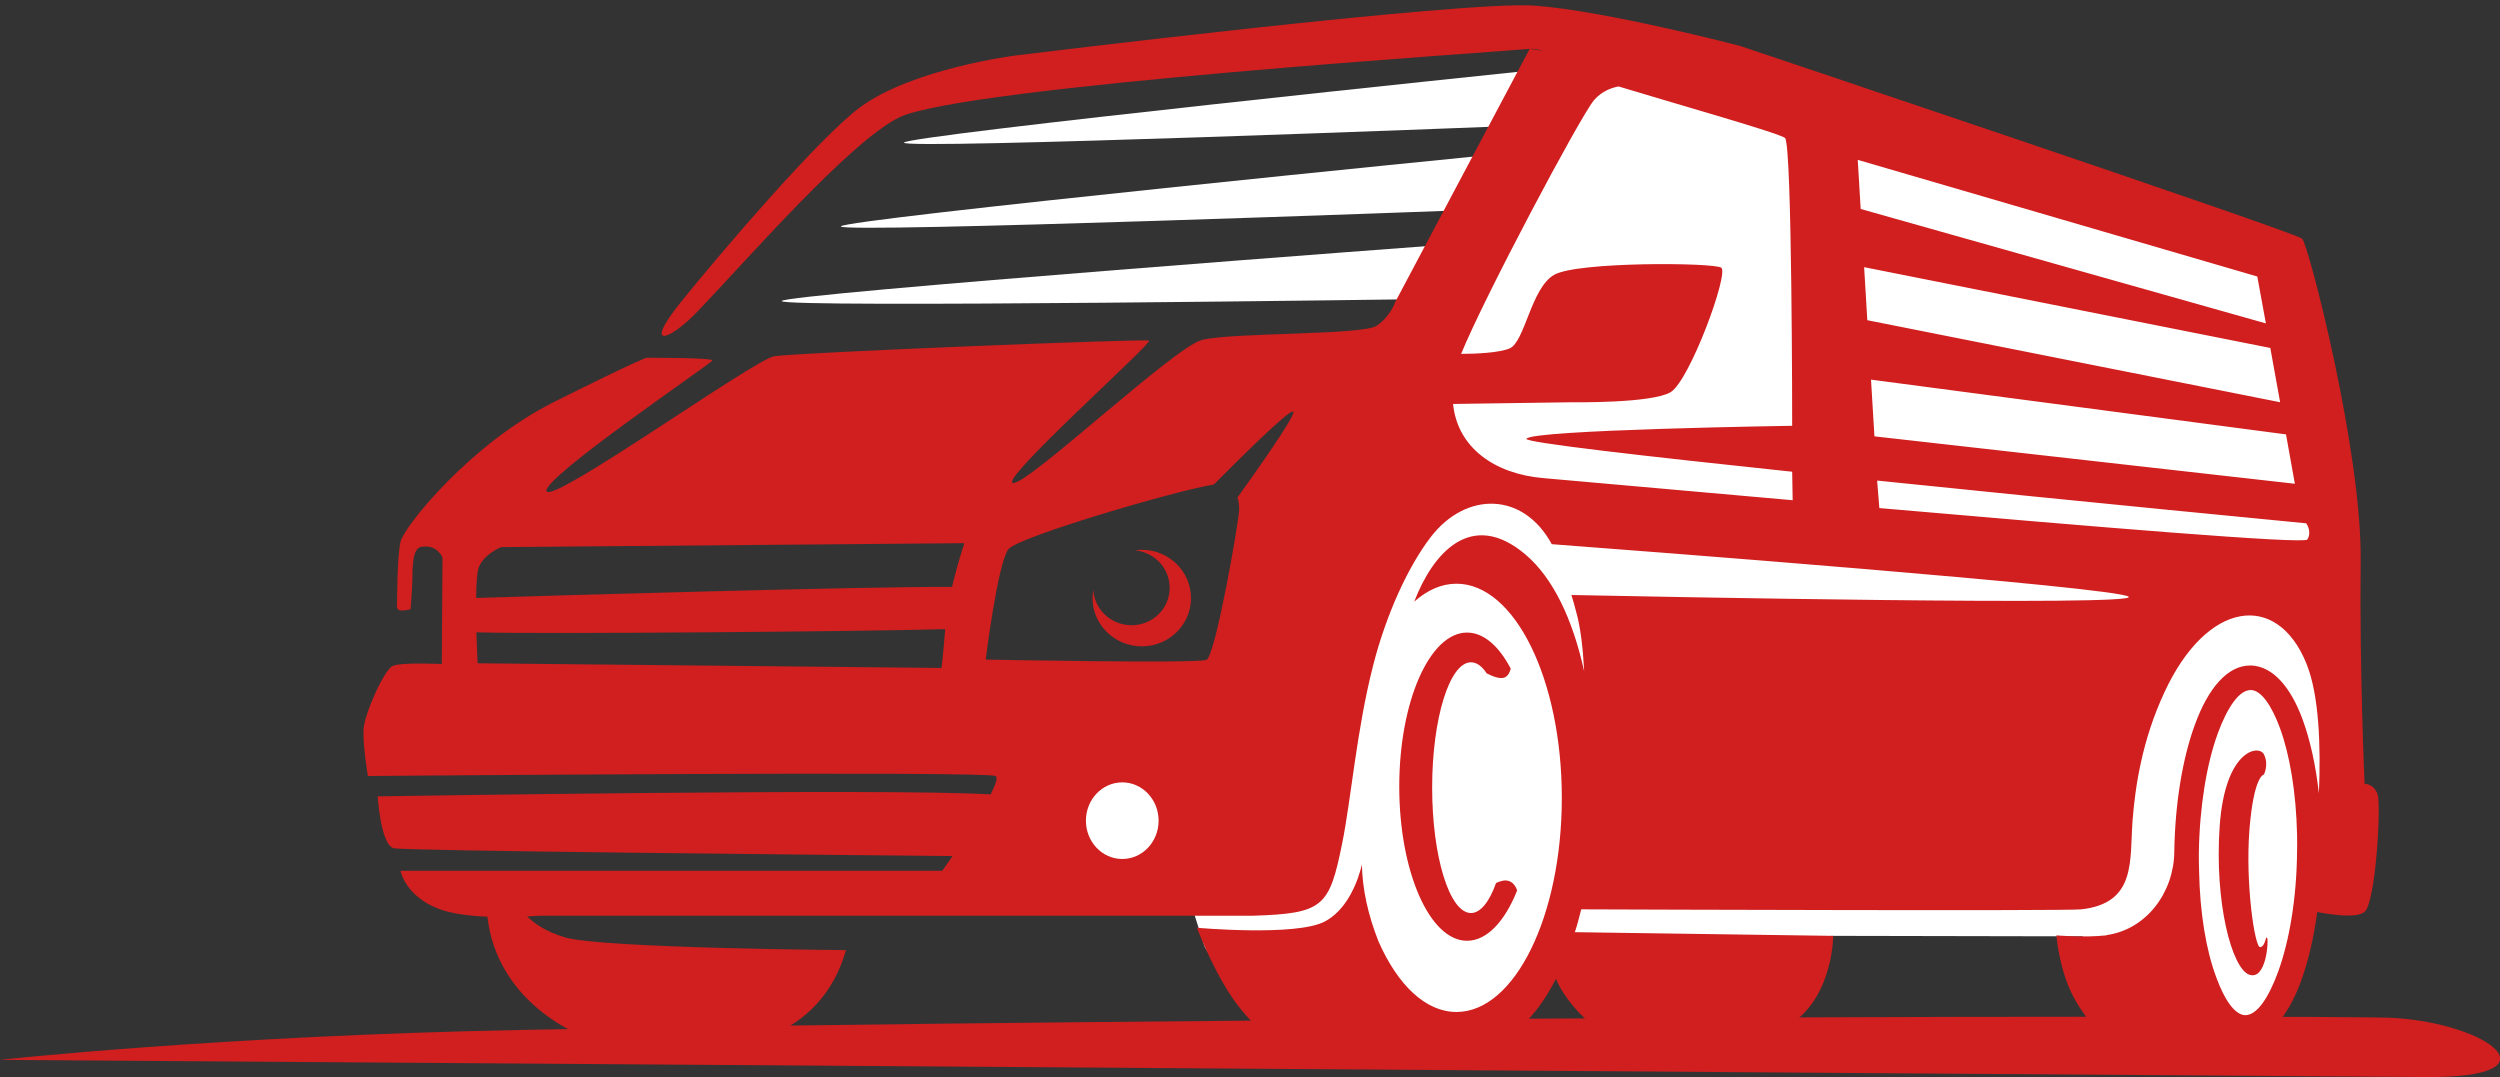
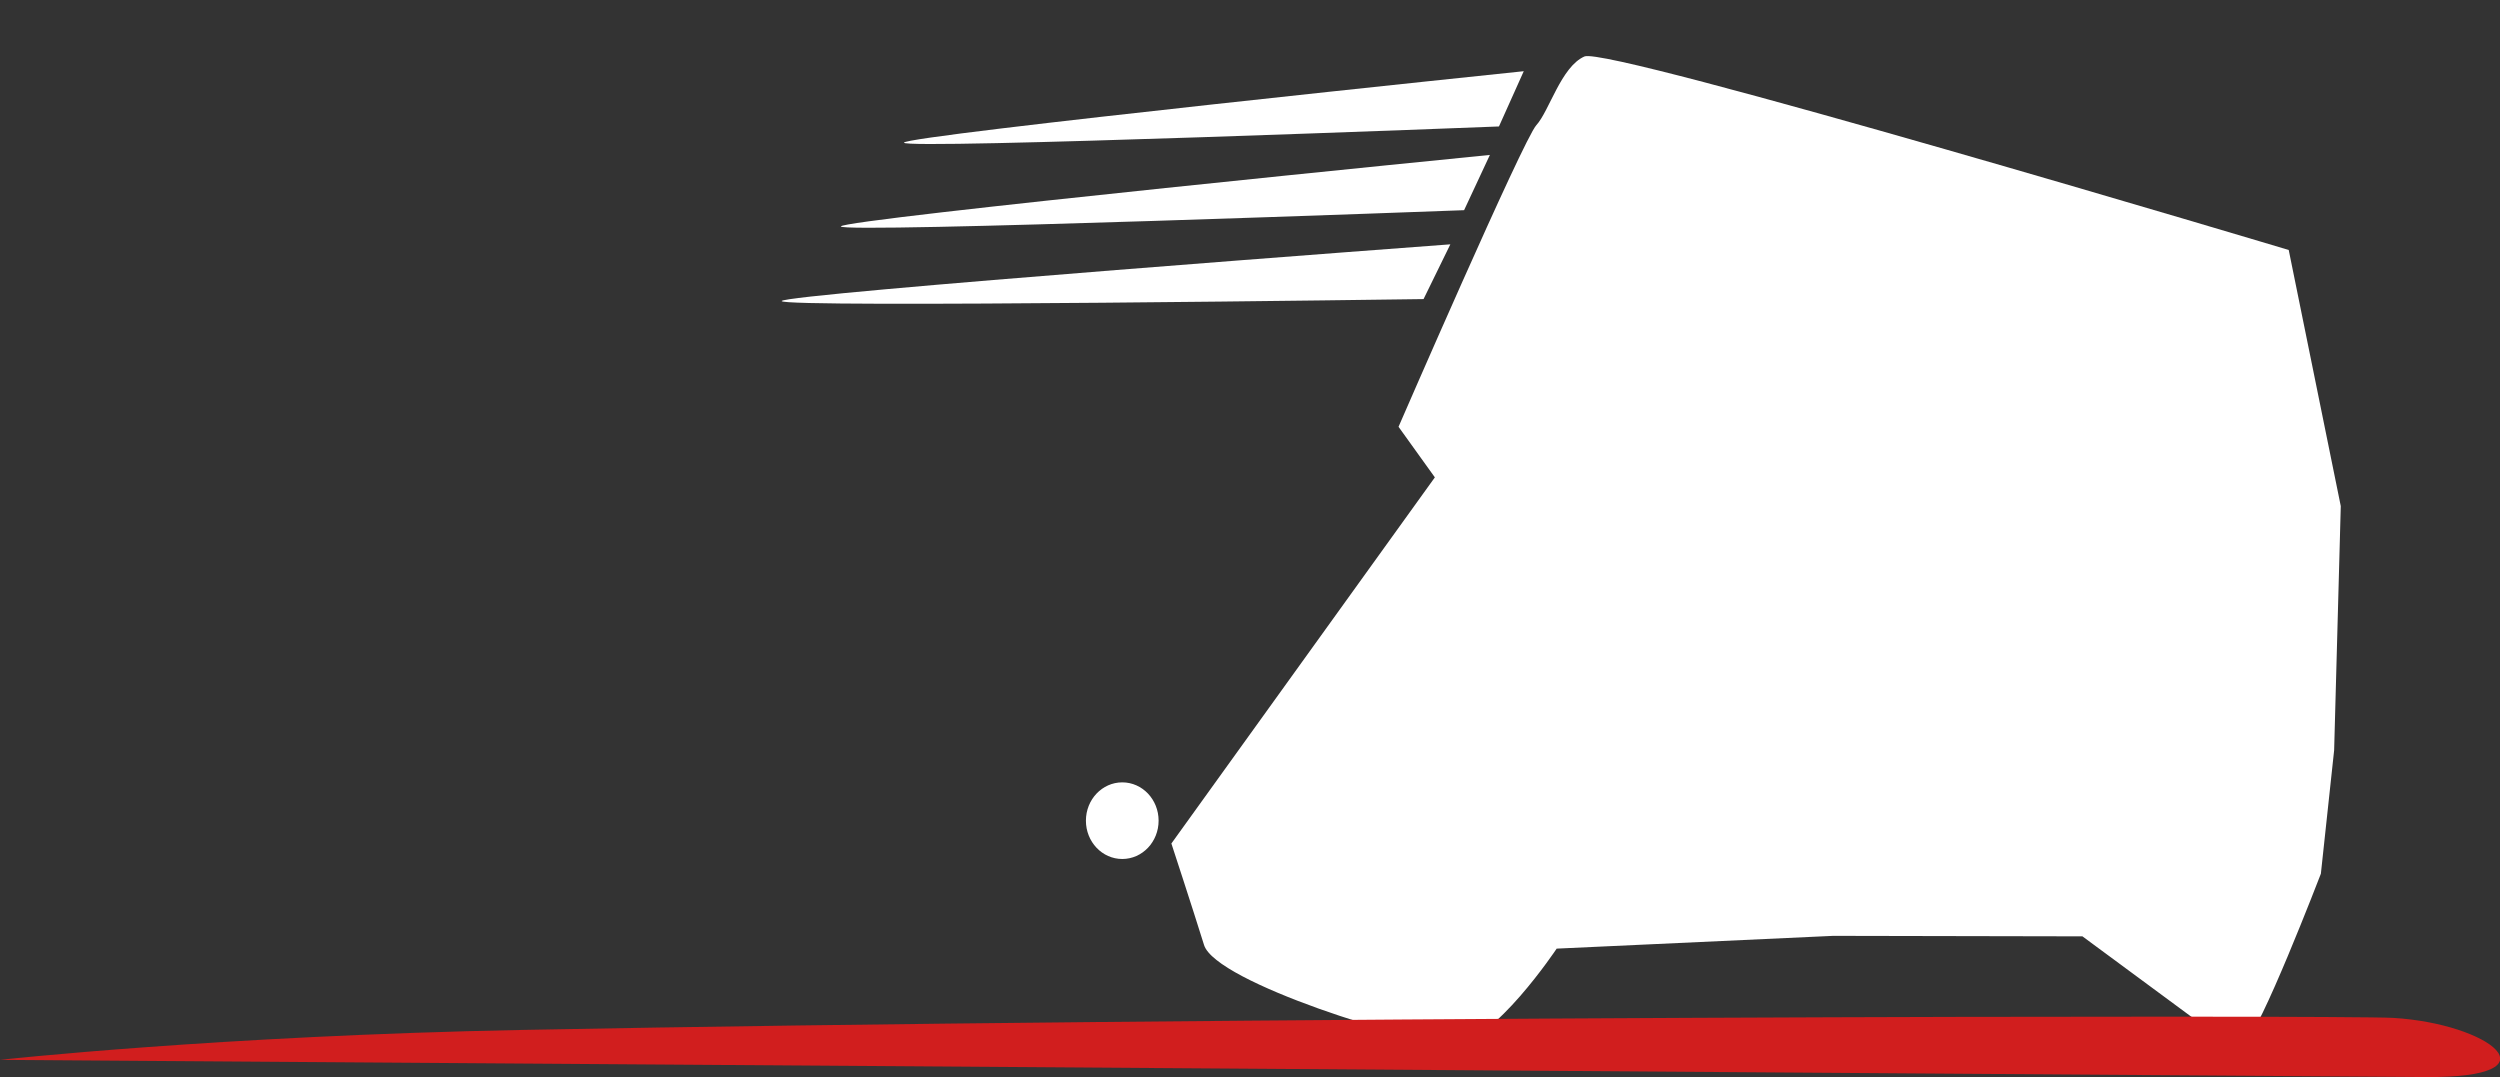
<svg xmlns="http://www.w3.org/2000/svg" fill="#d11e1e" height="203.6" preserveAspectRatio="xMidYMid meet" version="1" viewBox="0.0 -1.0 472.6 203.6" width="472.6" zoomAndPan="magnify">
  <rect x="0.0" y="-1.0" width="472.6" height="203.6" fill="#333333" stroke="none" />
  <defs>
    <clipPath id="a">
      <path d="M 0 191 L 472.629 191 L 472.629 202.609 L 0 202.609 Z M 0 191" />
    </clipPath>
  </defs>
  <g>
    <g id="change1_1">
      <path d="M 271.246 89.242 L 221.438 158.457 C 221.438 158.457 225.383 170.484 227.609 177.633 C 229.793 184.738 267.484 196.387 274.867 196.34 C 282.297 196.293 294.273 178.328 294.273 178.328 L 346.547 175.914 L 393.664 176.008 L 414.23 191.188 C 414.23 191.188 422.262 195.969 424.535 195.551 C 426.855 195.086 438.738 164.168 438.738 164.168 L 441.246 140.82 L 442.5 94.676 L 432.66 46.258 C 432.66 46.258 303.93 7.68 299.52 9.676 C 295.109 11.625 292.883 19.98 290.422 22.672 C 287.961 25.367 264.379 79.68 264.379 79.68 L 271.246 89.242" fill="#ffffff" fill-rule="evenodd" />
    </g>
    <g id="change2_1">
      <path d="M 281.648 28.289 C 281.648 28.289 159.09 40.453 158.953 41.801 C 158.812 43.145 276.773 38.734 276.773 38.734 Z M 274.172 45.188 C 274.172 45.188 147.902 54.566 147.762 55.91 C 147.625 57.258 269.109 55.539 269.109 55.539 Z M 288.051 12.461 C 288.051 12.461 170.977 24.621 170.883 25.969 C 170.742 27.316 283.363 22.906 283.363 22.906 L 288.051 12.461" fill="#ffffff" fill-rule="evenodd" />
    </g>
    <g id="change3_1">
-       <path d="M 186.34 123.688 C 186.34 123.688 188.617 105.305 190.656 102.797 C 192.516 100.477 222.41 91.703 229.469 90.59 C 233.137 86.922 243.672 76.336 244.461 76.801 C 245.203 77.266 236.664 89.242 233.926 93.051 C 234.203 93.84 234.246 94.723 234.246 95.277 C 234.34 96.766 229.793 122.992 228.074 123.734 C 226.355 124.477 186.34 123.688 186.34 123.688 Z M 289.168 8.234 L 291.672 8.605 C 290.793 8.328 289.91 8.191 289.168 8.234 Z M 277.328 118.582 C 280.484 118.582 283.363 121.137 285.594 125.406 C 285.406 126.102 285.082 126.75 284.523 127.031 C 283.598 127.496 282.062 126.801 281.043 126.289 C 280.16 124.941 279.141 124.199 278.07 124.199 C 274.031 124.199 270.734 134.832 270.734 147.875 C 270.734 160.969 274.031 171.598 278.07 171.598 C 279.883 171.598 281.555 169.465 282.809 165.934 C 283.086 165.793 283.316 165.703 283.645 165.609 C 286.102 164.773 286.801 167.328 286.801 167.328 C 284.477 173.176 281.09 176.844 277.328 176.844 C 270.273 176.844 264.516 163.797 264.516 147.691 C 264.516 131.625 270.273 118.582 277.328 118.582 Z M 355.273 95.047 L 354.855 89.848 C 393.988 93.887 435.957 97.926 435.957 97.926 C 435.957 97.926 437.113 99.41 436.188 100.988 C 435.629 101.918 395.289 98.527 355.273 95.047 Z M 338.793 88.176 L 338.887 93.562 C 320.504 91.938 303.418 90.402 291.766 89.383 C 282.527 88.594 275.52 83.625 274.684 75.363 L 297.383 75.039 C 297.383 75.039 312.191 75.27 315.812 73.137 C 319.434 70.953 326.91 50.574 325.379 49.598 C 323.844 48.621 298.219 48.438 293.809 50.945 C 289.398 53.449 288.285 63.664 285.359 64.871 C 283.363 65.707 278.953 65.895 276.215 65.895 C 280.484 55.355 298.73 21.004 301.328 17.938 C 302.77 16.266 304.531 15.617 305.973 15.34 C 315.996 18.402 336.379 24.16 337.445 25.086 C 338.793 26.34 338.793 79.492 338.793 79.492 C 338.793 79.492 289.262 80.238 288.562 81.953 C 288.238 82.652 311.078 85.25 338.793 88.176 Z M 351.742 38.504 L 428.344 60.137 L 426.719 51.27 L 351.188 29.219 Z M 432.148 81.117 L 353.695 70.766 L 354.344 81.488 L 433.82 90.449 Z M 352.996 59.531 L 431.035 75.039 L 429.18 64.777 L 352.395 49.504 Z M 430.988 136.594 C 429.363 132.23 427.461 129.586 425.605 129.445 L 425.465 129.445 C 423.328 129.445 421.102 132.602 419.242 137.66 C 417.152 143.418 415.809 151.402 415.668 160.27 C 415.668 161.246 415.668 162.359 415.715 163.613 C 415.855 171.598 417.062 178.699 418.965 183.762 C 420.543 188.078 422.445 190.77 424.352 190.91 L 424.441 190.91 C 426.625 190.91 428.809 187.754 430.664 182.691 C 432.754 176.934 434.145 168.953 434.238 160.082 C 434.285 159.109 434.238 157.996 434.238 156.742 C 434.055 148.711 432.848 141.652 430.988 136.594 Z M 427.973 145.414 C 427.973 145.414 426.066 145.508 425.23 155.859 C 424.441 166.164 426.254 178.238 427.273 178.051 C 428.297 177.867 428.25 175.871 428.574 176.285 C 428.898 176.703 428.434 184.41 425.184 183.246 C 421.891 182.043 418.594 169.555 419.613 155.117 C 420.637 140.68 427.039 139.707 427.973 141.609 C 428.945 143.512 427.973 145.414 427.973 145.414 Z M 178.68 117.934 C 164.801 118.348 102.922 118.91 90.059 118.535 C 90.152 121.832 90.293 124.387 90.293 124.387 L 177.984 125.27 C 177.984 125.27 178.219 123.594 178.68 117.934 Z M 90.016 112.039 C 103.289 111.621 163.312 109.855 179.98 109.949 C 181.004 105.535 182.301 101.684 182.301 101.684 L 94.75 102.426 C 94.75 102.426 91.641 103.637 90.57 106.094 C 90.199 106.93 90.016 109.297 90.016 112.039 Z M 215.867 102.938 C 220.973 102.938 225.148 107.023 225.148 112.082 C 225.148 117.098 220.973 121.184 215.867 121.184 C 210.715 121.184 206.535 117.098 206.535 112.082 C 206.535 111.527 206.582 111.016 206.672 110.508 C 206.906 114.266 210.062 117.191 213.918 117.191 C 217.906 117.191 221.113 114.035 221.113 110.137 C 221.113 106.418 218.234 103.355 214.52 103.031 C 214.938 102.984 215.402 102.938 215.867 102.938 Z M 75.066 112.918 C 75.066 112.918 75.066 104.191 75.715 101.406 C 76.32 98.668 88.762 82.977 104.73 74.992 C 120.699 67.008 122.184 66.637 122.184 66.637 C 122.184 66.637 134.859 66.59 134.672 67.148 C 134.488 67.703 101.992 89.707 103.336 91.891 C 104.684 94.117 142.379 67.102 146.324 66.355 C 150.27 65.66 216.328 63.016 217.211 63.387 C 218.047 63.758 188.43 90.172 191.539 90.312 C 194.605 90.402 221.855 64.73 227.145 63.293 C 232.438 61.809 257.738 62.41 260.293 60.555 C 262.891 58.742 263.727 56.145 263.727 56.145 L 289.168 8.234 C 285.73 8.652 182.07 15.293 170 21.188 C 160.578 25.781 141.031 48.344 131.84 57.906 C 126.504 63.477 121.441 65.148 128.684 56.145 C 136.762 46.117 154.914 24.992 162.527 19.328 C 172.461 11.949 192.004 9.488 192.004 9.488 C 192.004 9.488 276.773 -0.957 290.145 0.066 C 303.512 1.039 328.949 7.68 328.949 7.68 C 328.949 7.68 433.961 42.914 435.211 44.121 C 436.422 45.375 446.492 84.32 446.262 104.934 C 446.027 125.594 447.004 147.18 447.004 147.18 C 447.004 147.18 448.723 147.086 449.465 149.176 C 450.16 151.262 449.094 169.648 447.004 171.367 C 445.52 172.621 440.734 171.922 438.047 171.41 C 437.395 176.332 436.328 180.742 435.027 184.363 C 432.52 191.281 428.809 195.551 424.535 195.551 L 424.305 195.508 C 422.957 195.457 421.703 194.996 420.496 194.16 L 397.562 194.391 C 397.562 194.391 395.059 192.996 392.133 187.754 C 389.254 182.551 388.742 175.82 388.742 175.82 C 388.742 175.82 393.758 176.285 398.215 175.82 L 398.215 175.773 C 405.824 174.707 410.934 167.652 411.027 160.082 C 411.164 150.707 412.648 142.164 414.926 135.992 C 417.434 129.074 421.102 124.805 425.371 124.805 L 425.605 124.805 C 429.641 124.988 433.031 128.84 435.305 135.062 C 436.699 138.867 437.766 143.648 438.367 148.988 C 438.738 139.984 438.414 130.371 436.004 124.434 C 430.477 110.785 417.199 112.41 409.121 129.957 C 404.945 138.961 403.645 147.598 403.137 154.141 C 402.578 161.754 403.879 169.742 393.434 170.902 C 390.367 171.227 310.148 170.945 298.914 170.902 C 298.543 172.387 298.172 173.824 297.711 175.219 L 346.547 175.914 C 346.547 175.914 346.547 189.328 336.379 193.742 C 326.164 198.152 320.41 195.32 320.41 195.32 C 320.41 195.32 307.039 195.598 303.465 194.203 C 300.445 193.09 295.715 187.938 294.137 184.039 C 290.93 190.305 286.848 194.715 282.297 196.293 C 281.09 196.711 279.789 196.945 278.535 196.945 C 277.281 196.945 276.074 196.711 274.914 196.34 L 242.605 196.57 C 242.605 196.57 239.215 195.508 234.574 189.797 C 229.887 184.082 226.266 174.383 226.266 174.383 C 226.266 174.383 244.926 176.055 250.402 173.223 C 253.98 171.367 255.93 167.281 256.809 164.68 L 256.719 164.168 L 256.809 164.633 C 257.273 163.332 257.461 162.406 257.461 162.406 C 257.508 166.906 258.621 172.059 260.617 177.027 C 264.238 185.199 269.484 190.305 275.332 190.305 C 286.336 190.305 295.246 172.152 295.246 149.828 C 295.246 127.449 286.336 109.344 275.332 109.344 C 272.5 109.344 269.809 110.551 267.348 112.734 C 270.828 103.637 278.117 95.094 288.426 103.867 C 293.578 108.277 297.289 115.98 299.473 125.918 C 299.242 121.461 298.777 117.562 297.988 114.777 C 297.711 113.617 297.383 112.547 297.059 111.48 C 311.125 111.762 404.574 113.617 402.391 111.805 C 400.258 109.996 308.105 102.984 293.344 101.871 C 287.961 91.938 277.145 91.891 270.504 100.477 C 266.141 106.141 262.008 115.238 259.551 124.898 C 256.438 137.059 255.418 150.148 253.699 158.551 C 251.285 170.434 250.172 171.688 236.848 172.109 L 101.992 172.109 C 101.992 172.109 101.109 172.152 99.672 172.246 C 100.922 173.5 103.059 175.078 106.773 176.191 C 113.734 178.281 159.926 178.609 159.926 178.609 C 155.145 195.367 138.852 198.66 123.625 198.012 C 108.953 197.359 93.82 187.844 92.148 172.293 C 88.805 172.152 85.277 171.738 82.82 170.762 C 76.551 168.301 75.715 163.613 75.715 163.613 L 178.125 163.613 C 178.125 163.613 178.914 162.5 180.074 160.828 C 155.746 160.598 76.504 159.852 74.414 159.344 C 71.957 158.691 71.398 149.547 71.398 149.547 C 71.398 149.547 168.004 147.969 187.27 149.176 C 188.199 147.32 188.707 145.973 188.199 145.695 C 186.34 144.719 69.539 145.695 69.539 145.695 C 69.539 145.695 68.613 139.984 68.707 137.105 C 68.754 134.227 72.605 125.594 74.23 124.898 C 75.809 124.156 83.516 124.527 83.516 124.527 L 83.652 104.375 C 83.652 104.375 82.633 101.824 79.613 102.383 C 77.988 102.703 77.988 105.91 77.945 108.832 C 77.852 111.387 77.617 114.172 77.617 114.172 C 77.617 114.172 76.227 114.543 75.531 114.355 C 74.785 114.172 75.066 112.918 75.066 112.918" fill="inherit" fill-rule="evenodd" />
-     </g>
+       </g>
    <g id="change4_1">
      <path d="M 212.152 146.898 C 215.961 146.898 219.023 150.148 219.023 154.141 C 219.023 158.133 215.961 161.383 212.152 161.383 C 208.344 161.383 205.281 158.133 205.281 154.141 C 205.281 150.148 208.344 146.898 212.152 146.898" fill="#ffffff" fill-rule="evenodd" />
    </g>
    <g clip-path="url(#a)" id="change3_2">
      <path d="M 458.609 202.605 L 0 199.355 C 0 199.355 41.223 194.809 98.836 193.695 C 228.816 191.188 442.129 190.863 452.391 191.422 C 470.586 192.488 484.004 202.793 458.609 202.605" fill="inherit" fill-rule="evenodd" />
    </g>
  </g>
</svg>